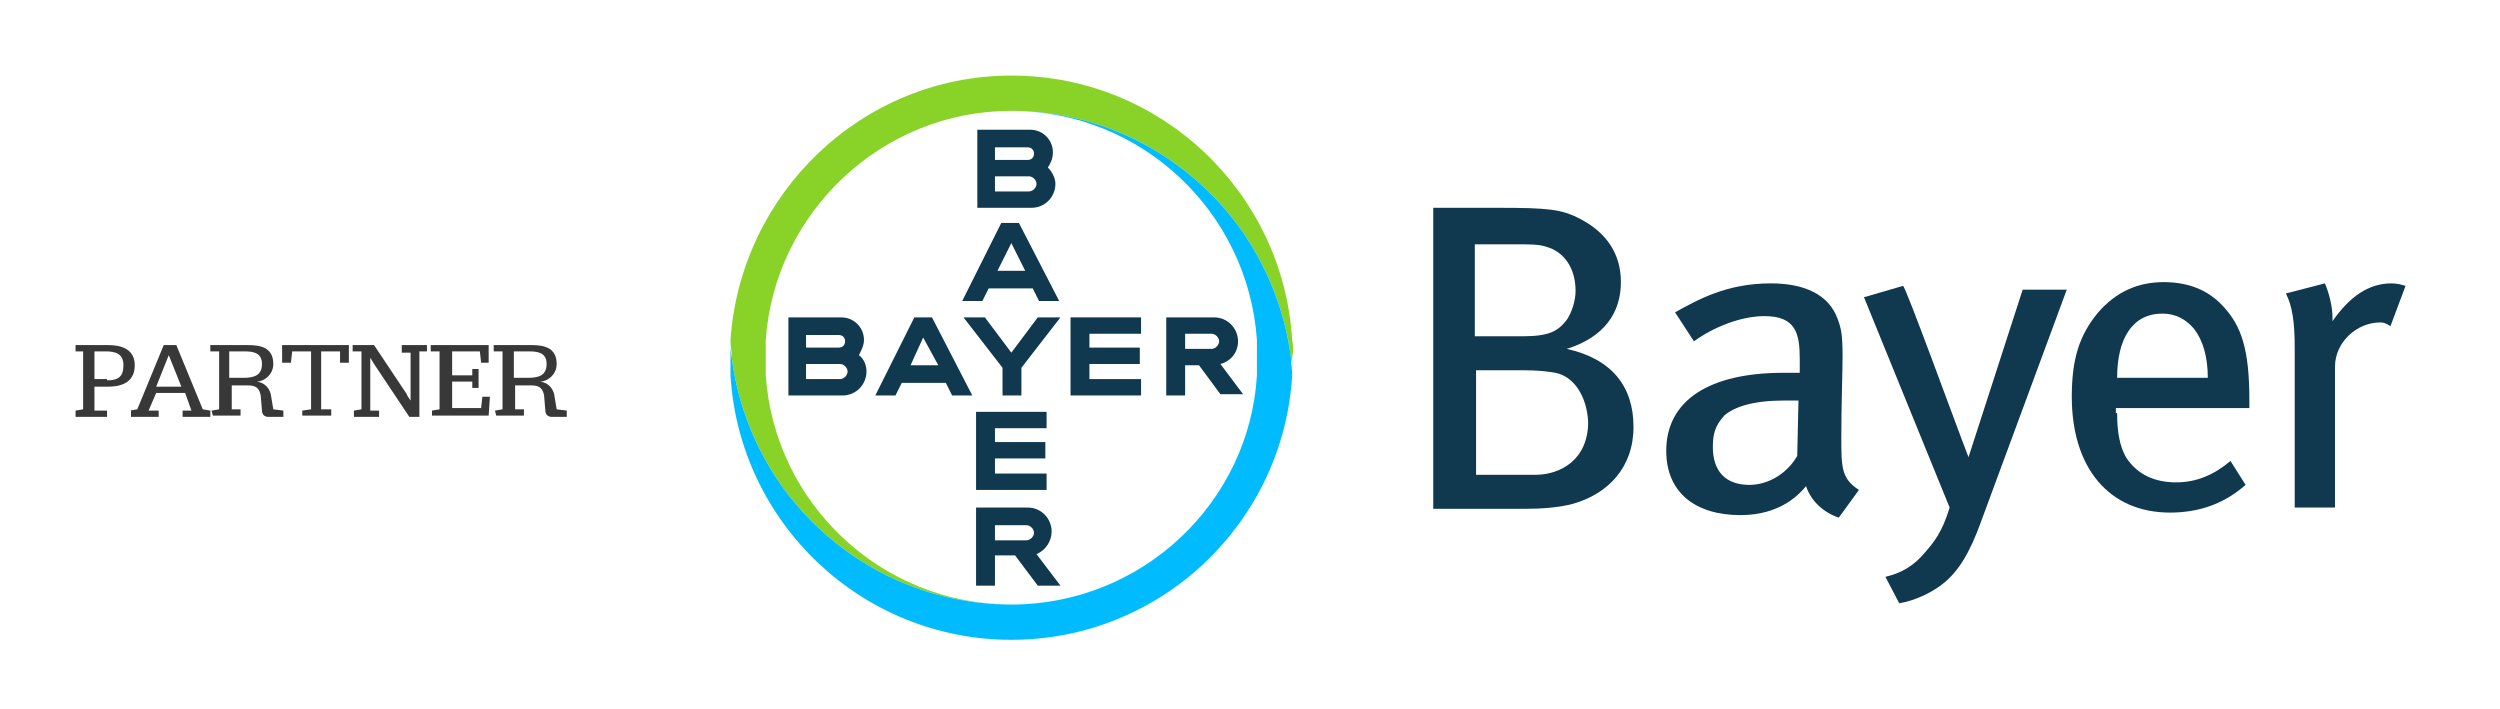
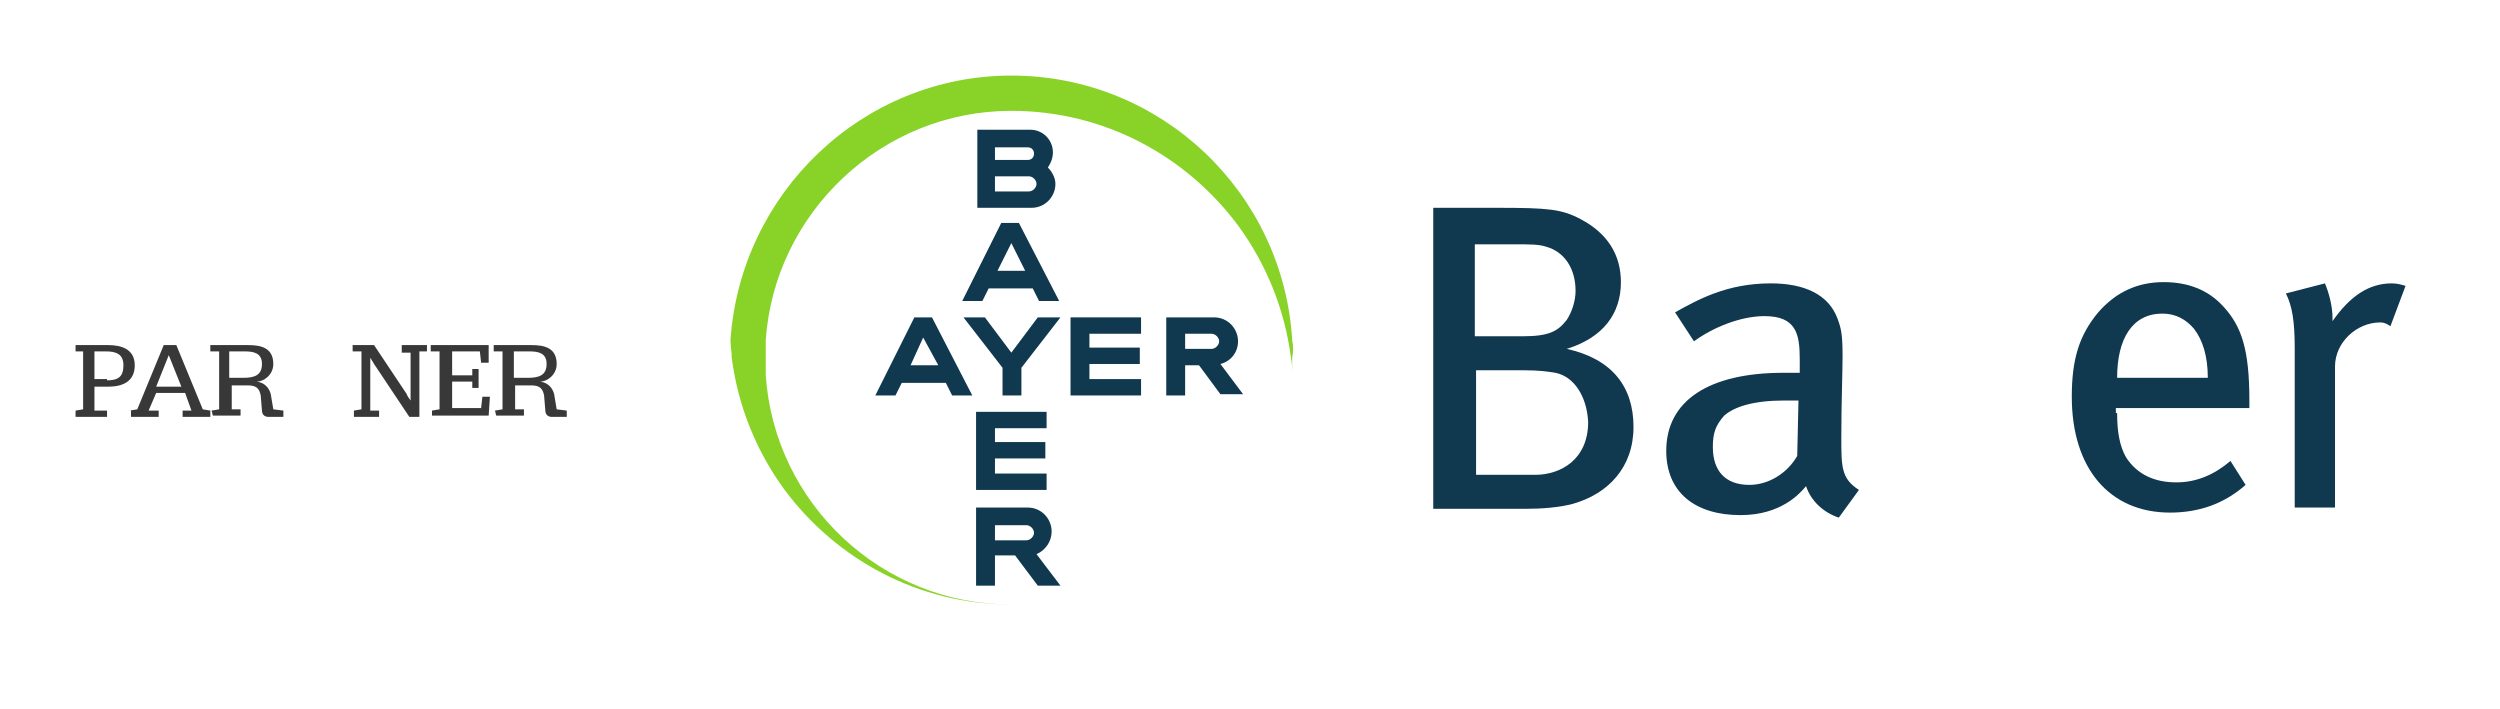
<svg xmlns="http://www.w3.org/2000/svg" version="1.1" id="Capa_1" x="0px" y="0px" viewBox="0 0 198.5 56.3" style="enable-background:new 0 0 198.5 56.3;" xml:space="preserve">
  <style type="text/css">
	.st0{fill:#383838;}
	.st1{fill:#10384F;}
	.st2{fill:#89D329;}
	.st3{fill:#00BCFF;}
</style>
  <g>
    <path class="st0" d="M6,32.6l0.6-0.1v-4.6H6v-0.5h2.6c1,0,2.1,0.3,2.1,1.6c0,1.1-0.7,1.7-2.1,1.7H7.5v1.9h1v0.5H6V32.6z M8.5,30.2   c0.9,0,1.3-0.3,1.3-1.2s-0.6-1.1-1.4-1.1H7.5v2.2h1V30.2z" />
    <path class="st0" d="M10.3,32.6l0.6-0.1l2.1-5.1h1l2.1,5.1l0.6,0.1v0.5h-2.2v-0.5h0.7l-0.5-1.4h-2.3l-0.6,1.4h0.8v0.5h-2.2v-0.5   H10.3z M14.4,30.7l-0.8-2l-0.2-0.5l0,0l-0.2,0.5l-0.8,2H14.4z" />
    <path class="st0" d="M16.8,32.6l0.6-0.1v-4.6h-0.7v-0.5h3c1,0,2,0.2,2,1.5c0,0.9-0.8,1.4-1.3,1.4l0,0c0.7,0.1,1,0.6,1.1,1l0.2,1.2   l0.8,0.1v0.5h-1.2c-0.3,0-0.5-0.2-0.5-0.5l-0.1-1.2c-0.1-0.5-0.3-0.8-1-0.8h-1.3v1.9h0.7V33h-2.2L16.8,32.6L16.8,32.6z M19.3,30   c0.9,0,1.5-0.2,1.5-1.1s-0.7-1-1.4-1h-1.2V30C18.3,30,19.3,30,19.3,30z" />
-     <path class="st0" d="M24,32.6l0.7-0.1v-4.6h-1.5l-0.1,0.9h-0.7v-1.4h5.3v1.4H27v-0.9h-1.5v4.6h0.8V33H24V32.6z" />
    <path class="st0" d="M29.7,28.9l-0.3-0.5l0,0c0,0.1,0,0.9,0,0.9v3.3h0.7v0.5h-2v-0.5l0.6-0.1v-4.6H28v-0.5h1.7l2.6,3.9   c0,0.1,0.3,0.5,0.3,0.5l0,0c0-0.1,0-0.9,0-0.9V28h-0.7v-0.6h2v0.5h-0.6v5.2h-0.8L29.7,28.9z" />
    <path class="st0" d="M34.3,32.6l0.6-0.1v-4.6h-0.7v-0.5h4.6v1.4h-0.6l-0.1-0.9h-2.2v1.9h1.6v-0.5H38v1.5h-0.5v-0.5h-1.6v2.1h2.3   l0.1-0.9h0.6L38.8,33h-4.5C34.3,33.1,34.3,32.6,34.3,32.6z" />
    <path class="st0" d="M39.3,32.6l0.6-0.1v-4.6h-0.7v-0.5h3c1,0,2,0.2,2,1.5c0,0.9-0.8,1.4-1.3,1.4l0,0c0.7,0.1,1,0.6,1.1,1l0.2,1.2   l0.8,0.1v0.5h-1.2c-0.3,0-0.5-0.2-0.5-0.5l-0.1-1.2c-0.1-0.5-0.3-0.8-1-0.8h-1.3v1.9h0.7V33h-2.2L39.3,32.6L39.3,32.6z M41.9,30   c0.9,0,1.5-0.2,1.5-1.1s-0.7-1-1.4-1h-1.2V30H41.9z" />
  </g>
  <g>
    <g>
      <g>
        <path class="st1" d="M79,12.7h2.6c0.3,0,0.5-0.2,0.5-0.5c0-0.3-0.2-0.5-0.5-0.5H79V12.7z M79,15.2h2.7c0.3,0,0.6-0.3,0.6-0.6     c0-0.3-0.3-0.6-0.6-0.6H79V15.2z M83.2,13.3c0.3,0.3,0.6,0.8,0.6,1.3c0,1-0.8,1.9-1.9,1.9h-4.3v-6.2l4.2,0c1,0,1.8,0.8,1.8,1.8     C83.6,12.6,83.4,13,83.2,13.3z" />
        <path class="st1" d="M84.1,23.9h-1.6l-0.5-1h-3.5l-0.5,1h-1.6l3.1-6.2h1.4L84.1,23.9z M80.3,19.3l-1.1,2.2h2.2L80.3,19.3z" />
        <polygon class="st1" points="82.4,25.2 84.2,25.2 81.1,29.2 81.1,31.4 79.6,31.4 79.6,29.2 76.5,25.2 78.2,25.2 80.3,28    " />
        <polygon class="st1" points="90.6,25.2 90.6,26.5 86.5,26.5 86.5,27.6 90.5,27.6 90.5,28.9 86.5,28.9 86.5,30.1 90.6,30.1      90.6,31.4 85,31.4 85,25.2    " />
        <path class="st1" d="M95.2,29h-1.1v2.4h-1.5v-6.2h3.8c1.1,0,1.9,0.9,1.9,1.9c0,0.9-0.6,1.6-1.4,1.8l1.8,2.4h-1.8L95.2,29z      M96.2,26.5h-2.1v1.2h2.1c0.3,0,0.6-0.3,0.6-0.6C96.8,26.8,96.5,26.5,96.2,26.5z" />
        <path class="st1" d="M77.2,31.4h-1.6l-0.5-1h-3.5l-0.5,1h-1.6l3.1-6.2h1.4L77.2,31.4z M73.3,26.8L72.3,29h2.2L73.3,26.8z" />
-         <path class="st1" d="M64,27.6h2.6c0.3,0,0.5-0.2,0.5-0.5c0-0.3-0.2-0.5-0.5-0.5H64V27.6z M64,30.1h2.7c0.3,0,0.6-0.3,0.6-0.6     c0-0.3-0.3-0.6-0.6-0.6H64V30.1z M68.2,28.2c0.4,0.3,0.6,0.8,0.6,1.3c0,1-0.8,1.9-1.9,1.9h-4.3v-6.2h4.2c1,0,1.8,0.8,1.8,1.8     C68.6,27.4,68.4,27.8,68.2,28.2z" />
        <polygon class="st1" points="83.1,32.7 83.1,34 79,34 79,35.1 83,35.1 83,36.4 79,36.4 79,37.6 83.1,37.6 83.1,38.9 77.5,38.9      77.5,32.7    " />
        <path class="st1" d="M82.1,42.3c0-0.3-0.3-0.6-0.6-0.6H79v1.2h2.5C81.8,42.9,82.1,42.6,82.1,42.3z M77.5,46.5v-6.2h4.1     c1.1,0,1.9,0.9,1.9,1.9c0,0.8-0.5,1.5-1.2,1.8l1.9,2.5h-1.8l-1.8-2.4H79v2.4H77.5z" />
      </g>
      <g>
        <path class="st2" d="M102.6,27C101.9,15.3,92.2,6,80.3,6C68.5,6,58.8,15.3,58,27c0,0.5,0.1,0.9,0.1,1.4c0.5,3.9,2,7.5,4.2,10.5     c4.1,5.5,10.6,9.1,18,9.1c-10.3,0-18.8-8-19.5-18.2c0-0.5,0-0.9,0-1.4c0-0.5,0-0.9,0-1.4C61.5,16.9,70,8.8,80.3,8.8     c7.4,0,13.9,3.6,18,9.1c2.2,3,3.7,6.6,4.2,10.5c0.1,0.5,0.1,0.9,0.1,1.4c0-0.5,0-0.9,0-1.4C102.7,27.9,102.7,27.5,102.6,27" />
-         <path class="st3" d="M58,29.8c0.7,11.7,10.4,21,22.3,21c11.9,0,21.6-9.3,22.3-21c0-0.5-0.1-0.9-0.1-1.4c-0.5-3.9-2-7.5-4.2-10.5     c-4.1-5.5-10.6-9.1-18-9.1c10.3,0,18.8,8,19.5,18.2c0,0.5,0,0.9,0,1.4c0,0.5,0,0.9,0,1.4C99.2,39.9,90.7,48,80.3,48     c-7.4,0-13.9-3.6-18-9.1c-2.2-3-3.7-6.6-4.2-10.5c-0.1-0.5-0.1-0.9-0.1-1.4c0,0.5,0,0.9,0,1.4C58,28.9,58,29.3,58,29.8" />
      </g>
    </g>
    <g>
      <path class="st1" d="M124.9,40c-1.1,0.3-2.5,0.4-3.8,0.4h-7.3V16.5h5.1c4,0,5.1,0.1,6.6,0.9c2.1,1.1,3.2,2.8,3.2,5    c0,2.5-1.4,4.4-4.3,5.3c3.6,0.8,5.3,3,5.3,6.2C129.7,37.1,127.7,39.2,124.9,40z M122.8,19.6c-0.6-0.2-1.2-0.2-2.4-0.2h-3.3v7.3    h3.8c2.1,0,2.8-0.4,3.5-1.3c0.4-0.6,0.7-1.5,0.7-2.3C125.1,21.3,124.2,20,122.8,19.6z M123.5,29.6c-0.6-0.1-1.3-0.2-2.5-0.2h-3.8    v8.3h4.7c2,0,4.2-1.2,4.2-4.2C126,31.5,125,29.9,123.5,29.6z" />
      <path class="st1" d="M143.4,38.6c-0.5,0.6-2,2.3-5.2,2.3c-3.6,0-5.9-1.8-5.9-5.1c0-4,3.4-6.2,9.3-6.2c0.4,0,0.8,0,1.3,0v-1.1    c0-2-0.3-3.4-2.8-3.4c-1.9,0-4.1,0.9-5.6,2l-1.5-2.3c1.8-1,4.1-2.3,7.6-2.3c2.7,0,4.6,0.9,5.3,2.8c0.3,0.8,0.4,1.3,0.4,3    c0,1.2-0.1,3.9-0.1,6.4c0,2.4,0,3.3,1.4,4.2l-1.6,2.2C144.8,40.7,143.8,39.8,143.4,38.6z M141.7,31.8c-2.5,0-4,0.5-4.8,1.2    c-0.7,0.8-0.9,1.4-0.9,2.5c0,1.9,1,3,2.9,3c1.5,0,3-0.9,3.8-2.3l0.1-4.4C142.3,31.8,142,31.8,141.7,31.8z" />
      <path class="st1" d="M168.1,32.8c0,1.5,0.2,2.6,0.7,3.5c0.9,1.4,2.3,2,4,2c1.6,0,3-0.6,4.3-1.7l1.2,1.9c-1.7,1.5-3.7,2.2-6,2.2    c-4.8,0-7.8-3.5-7.8-9.2c0-3,0.6-4.9,2.1-6.7c1.4-1.6,3.1-2.4,5.2-2.4c1.9,0,3.5,0.6,4.7,1.9c1.5,1.6,2.1,3.5,2.1,7.5v0.6h-10.6    V32.8z M174.2,26.1c-0.6-0.7-1.4-1.2-2.5-1.2c-2.4,0-3.6,2-3.6,5.1h7.2C175.3,28.3,174.9,27,174.2,26.1z" />
      <path class="st1" d="M189,25.6c-1.9,0-3.6,1.6-3.6,3.5v11.2h-3.2V27.6c0-2.1-0.2-3.3-0.7-4.3l3.1-0.8c0.3,0.7,0.6,1.8,0.6,2.7v0.3    c1.4-2,2.9-3,4.7-3c0.4,0,0.8,0.1,1.1,0.2l-1.2,3.2C189.5,25.7,189.3,25.6,189,25.6z" />
-       <path class="st1" d="M156.3,36.3l4.3-13.3h3.5l-6.8,18.4c-0.9,2.5-1.8,4-3.1,5c-0.9,0.7-2.2,1.3-3.4,1.5l-1.1-2.1    c1.3-0.3,2.3-0.9,3.2-2c0.6-0.7,1.3-1.5,1.9-3.5l-6.8-16.7l3.1-0.9C151.3,22.7,155.4,34,156.3,36.3L156.3,36.3z" />
    </g>
  </g>
</svg>